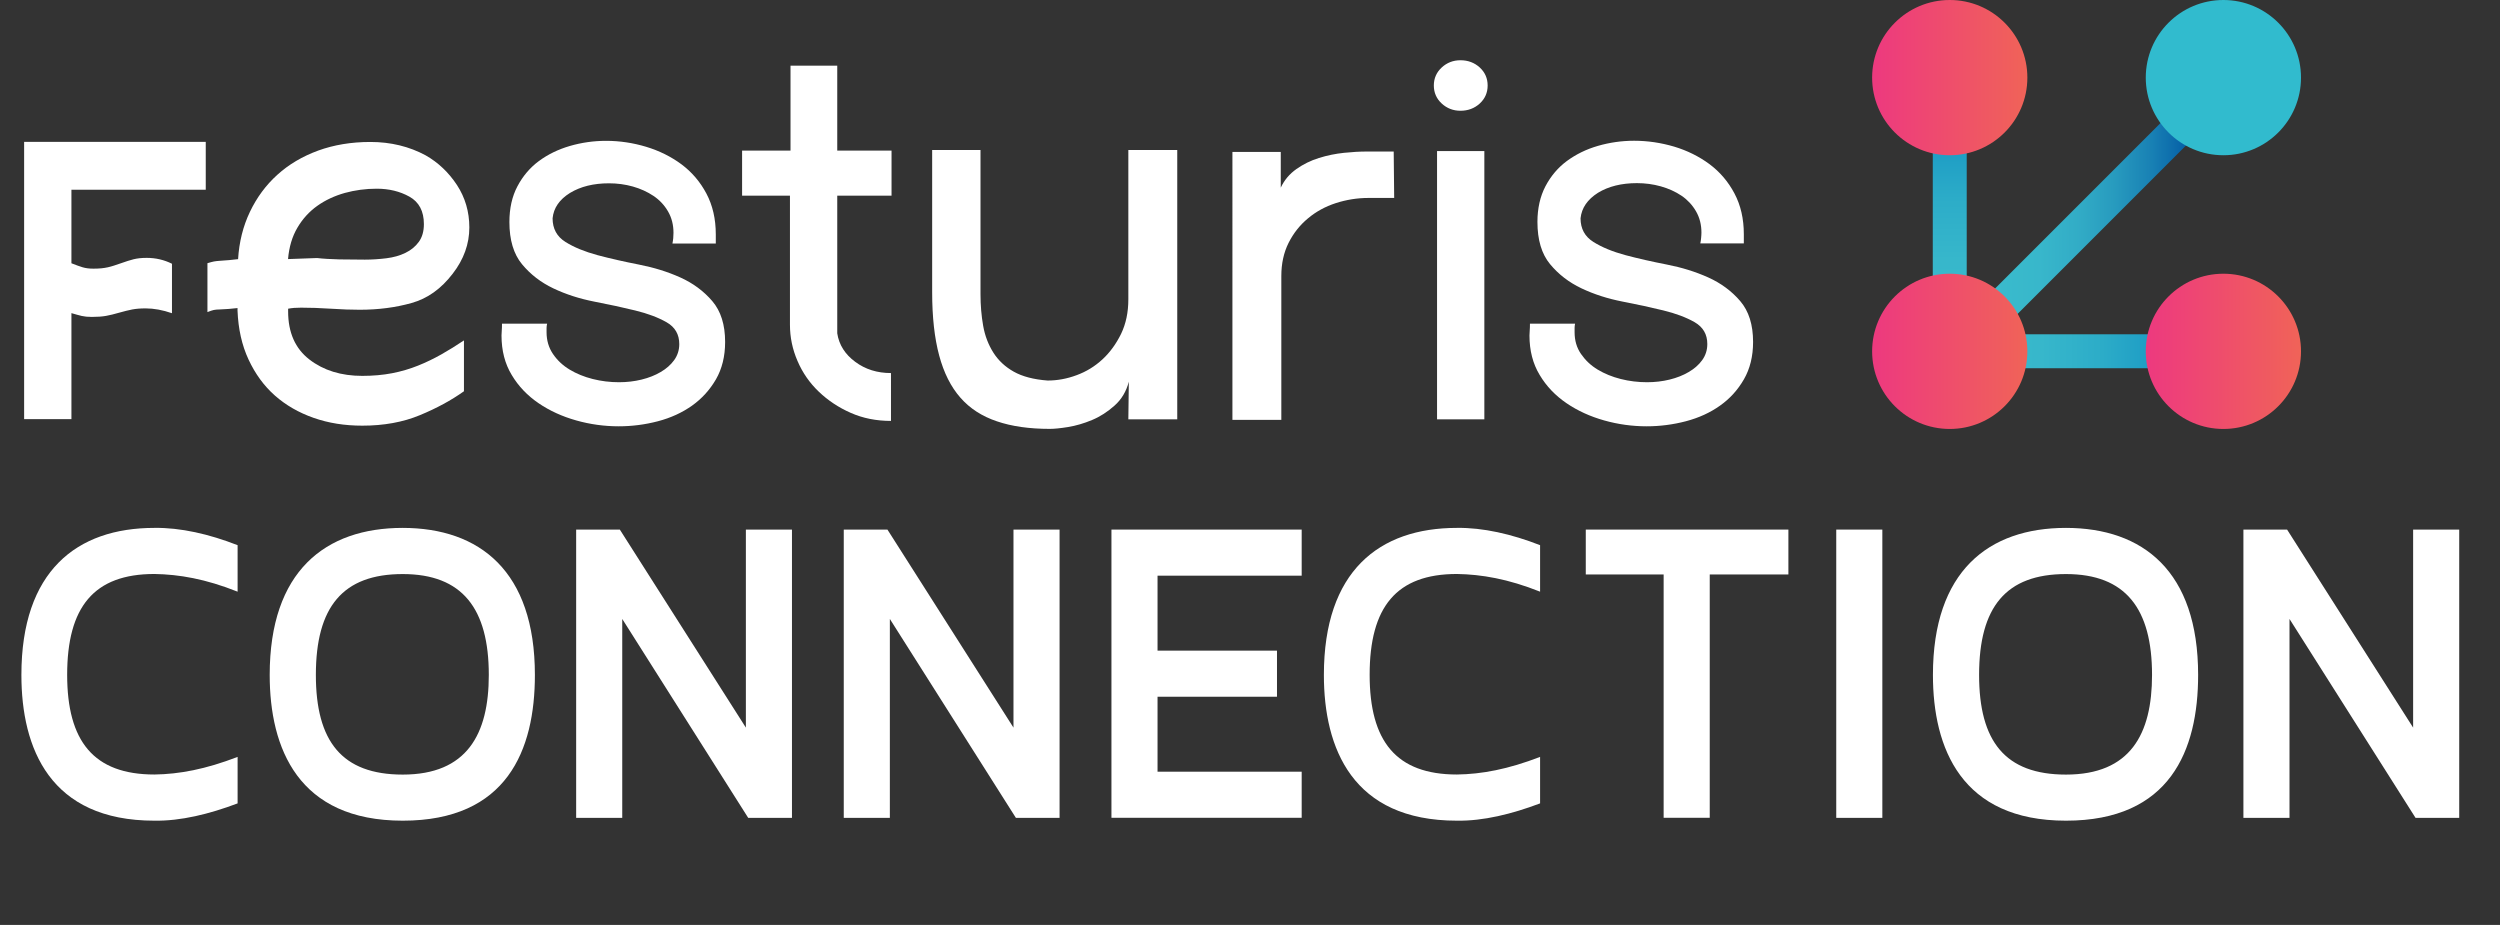
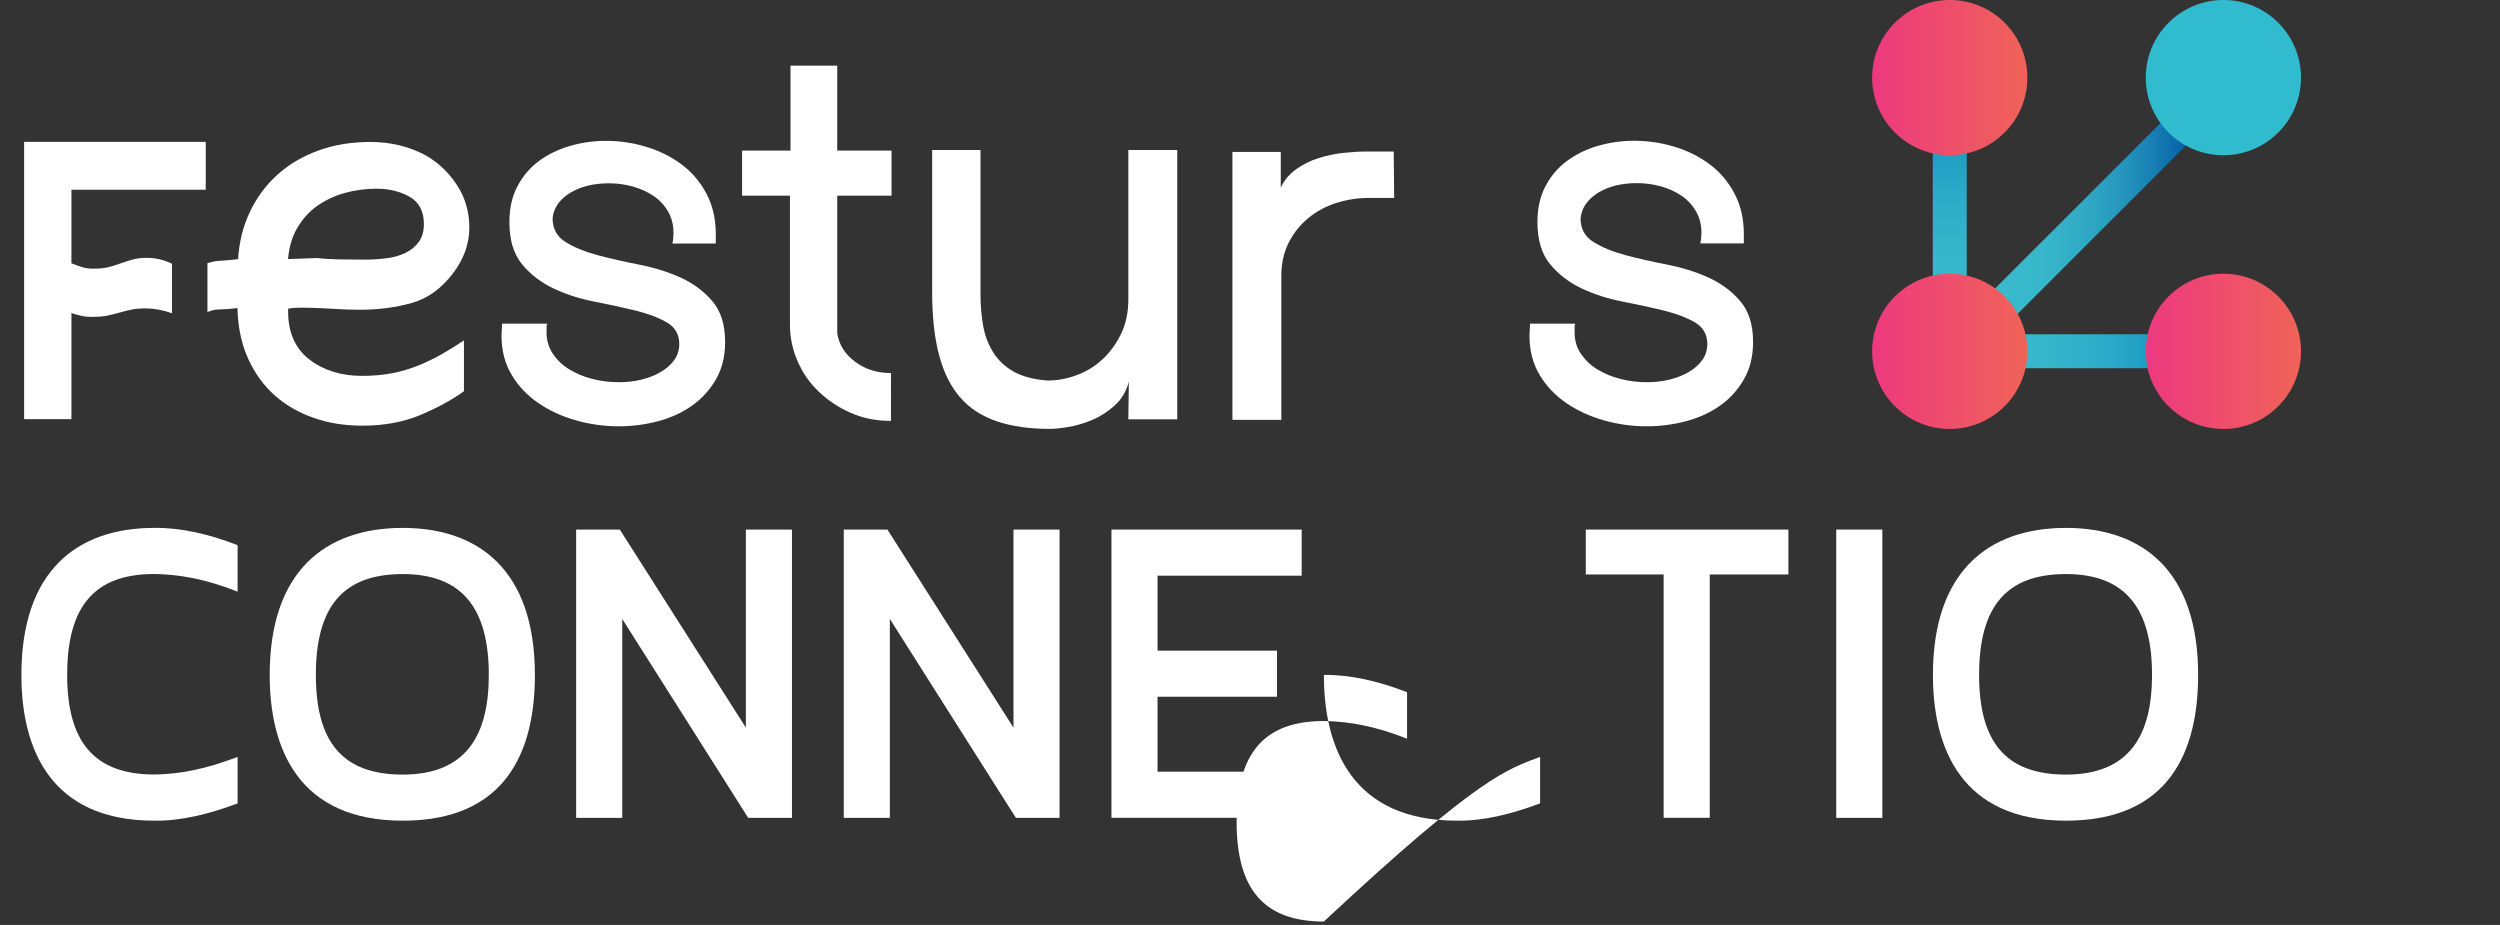
<svg xmlns="http://www.w3.org/2000/svg" version="1.1" id="Camada_1" x="0px" y="0px" viewBox="0 0 310.81 114.99" style="enable-background:new 0 0 310.81 114.99;" xml:space="preserve">
  <rect x="0" y="0" width="310.81" height="114.99" fill="#333333" stroke="none" />
  <style type="text/css">
	.st0{fill:#FFFFFF;}
	.st1{fill:url(#SVGID_1_);}
	.st2{fill:url(#SVGID_2_);}
	.st3{fill:url(#SVGID_3_);}
	.st4{fill:url(#SVGID_4_);}
	.st5{fill:#31BBCE;}
	.st6{fill:url(#SVGID_5_);}
	.st7{fill:url(#SVGID_6_);}
</style>
  <g>
    <g>
      <g>
        <path class="st0" d="M3,52.13V17.64h22.58v5.95H8.88v9.14c1.2,0.45,1.63,0.67,2.74,0.67c1.47,0,2.12-0.22,3.41-0.67     c1.29-0.44,1.87-0.67,3.21-0.67c1.11,0,2.16,0.24,3.14,0.73v6.15c-1.16-0.4-2.25-0.6-3.27-0.6c-1.38,0-1.98,0.18-3.28,0.53     c-1.29,0.36-1.94,0.53-3.41,0.53c-1.07,0-1.43-0.16-2.54-0.47v13.18H3z" />
        <path class="st0" d="M57.67,48.65c-1.56,1.11-3.39,2.11-5.48,2.97c-2.09,0.87-4.48,1.3-7.15,1.3c-2.19,0-4.2-0.32-6.05-0.97     c-1.85-0.65-3.45-1.57-4.81-2.77c-1.36-1.2-2.45-2.7-3.28-4.48c-0.83-1.78-1.28-3.81-1.37-6.08V38.3     c-0.71,0.09-1.44,0.14-2.17,0.17c-0.74,0.02-0.86,0.06-1.57,0.33v-6.08c0.76-0.22,0.89-0.25,1.6-0.3     c0.71-0.04,1.45-0.11,2.21-0.2c0.13-2.14,0.62-4.1,1.47-5.88c0.85-1.78,1.98-3.32,3.41-4.61c1.42-1.29,3.12-2.29,5.08-3.01     c1.96-0.71,4.12-1.07,6.48-1.07c2.54,0,4.84,0.56,6.89,1.67c1.56,0.89,2.85,2.12,3.88,3.68c1.02,1.56,1.54,3.32,1.54,5.28     c0,2.05-0.69,3.97-2.07,5.75c-1.43,1.87-3.13,3.09-5.11,3.64c-1.98,0.56-4.13,0.84-6.45,0.84c-1.02,0-2.22-0.04-3.58-0.13     c-1.36-0.09-2.6-0.13-3.71-0.13c-0.31,0-0.6,0.01-0.87,0.03c-0.27,0.02-0.51,0.06-0.74,0.1v0.33c0,2.63,0.88,4.62,2.64,5.98     c1.76,1.36,3.95,2.04,6.58,2.04c1.33,0,2.57-0.11,3.71-0.33c1.14-0.22,2.21-0.54,3.21-0.94c1-0.4,1.97-0.87,2.91-1.4     c0.94-0.53,1.87-1.11,2.81-1.74V48.65z M46.84,23.46c-1.38,0-2.71,0.18-3.98,0.53c-1.27,0.36-2.41,0.89-3.41,1.6     c-1,0.71-1.83,1.62-2.47,2.71c-0.65,1.09-1.04,2.4-1.17,3.91l3.61-0.13c0.75,0.09,1.68,0.14,2.77,0.17     c1.09,0.02,2.15,0.03,3.17,0.03c0.89,0,1.78-0.06,2.67-0.17c0.89-0.11,1.68-0.33,2.37-0.67c0.69-0.33,1.25-0.79,1.67-1.37     c0.42-0.58,0.63-1.31,0.63-2.21c0-1.6-0.6-2.74-1.8-3.41C49.72,23.79,48.36,23.46,46.84,23.46z" />
        <path class="st0" d="M68.7,27.14c0,1.29,0.53,2.27,1.6,2.94c1.07,0.67,2.4,1.21,3.98,1.64c1.58,0.42,3.3,0.81,5.14,1.17     c1.85,0.36,3.57,0.89,5.15,1.6c1.58,0.71,2.91,1.69,3.98,2.94c1.07,1.25,1.6,2.94,1.6,5.08c0,1.78-0.38,3.33-1.14,4.65     c-0.76,1.31-1.75,2.4-2.97,3.27c-1.23,0.87-2.64,1.52-4.24,1.94c-1.6,0.42-3.23,0.63-4.88,0.63c-1.78,0-3.54-0.24-5.28-0.73     c-1.74-0.49-3.3-1.2-4.68-2.14c-1.38-0.94-2.5-2.1-3.34-3.51c-0.85-1.4-1.27-3.04-1.27-4.91c0-0.18,0.01-0.38,0.03-0.6     c0.02-0.22,0.03-0.51,0.03-0.87h5.61c-0.04,0.18-0.07,0.36-0.07,0.53c0,0.18,0,0.36,0,0.53c0,1.03,0.27,1.93,0.8,2.71     c0.53,0.78,1.22,1.43,2.07,1.94c0.85,0.51,1.8,0.9,2.87,1.17c1.07,0.27,2.16,0.4,3.27,0.4c0.98,0,1.92-0.11,2.81-0.33     c0.89-0.22,1.68-0.53,2.37-0.94c0.69-0.4,1.25-0.89,1.67-1.47c0.42-0.58,0.64-1.25,0.64-2c0-1.2-0.52-2.11-1.57-2.71     c-1.05-0.6-2.35-1.09-3.91-1.47c-1.56-0.38-3.25-0.75-5.08-1.1c-1.83-0.36-3.52-0.9-5.08-1.64c-1.56-0.74-2.86-1.74-3.91-3.01     c-1.05-1.27-1.57-3.02-1.57-5.25c0-1.69,0.33-3.18,1-4.44c0.67-1.27,1.56-2.32,2.67-3.14c1.11-0.82,2.4-1.45,3.84-1.87     c1.45-0.42,2.95-0.64,4.51-0.64c1.69,0,3.35,0.25,4.98,0.74c1.62,0.49,3.08,1.21,4.38,2.17c1.29,0.96,2.33,2.17,3.11,3.64     c0.78,1.47,1.17,3.16,1.17,5.08v1.14H83.6c0.04-0.22,0.08-0.45,0.1-0.67c0.02-0.22,0.03-0.45,0.03-0.67     c0-0.98-0.22-1.86-0.67-2.64c-0.45-0.78-1.05-1.43-1.81-1.94c-0.76-0.51-1.62-0.9-2.57-1.17c-0.96-0.27-1.95-0.4-2.97-0.4     c-1.92,0-3.53,0.4-4.85,1.2C69.56,24.8,68.83,25.84,68.7,27.14z" />
        <path class="st0" d="M110.78,52.33c-1.83,0-3.5-0.33-5.01-1c-1.52-0.67-2.84-1.55-3.98-2.64c-1.14-1.09-2.02-2.36-2.64-3.81     c-0.63-1.45-0.94-2.95-0.94-4.51V24.33h-5.95v-5.61h6.02V8.16h5.81v10.56h6.75v5.61h-6.75v17.11c0.22,1.43,0.97,2.61,2.23,3.54     c1.26,0.94,2.74,1.4,4.45,1.4V52.33z" />
        <path class="st0" d="M140.34,47.45c-0.31,1.2-0.9,2.2-1.77,2.97c-0.87,0.78-1.8,1.38-2.81,1.8c-1,0.42-2,0.71-2.97,0.87     c-0.98,0.16-1.74,0.23-2.27,0.23c-2.54,0-4.74-0.31-6.58-0.94c-1.85-0.62-3.37-1.6-4.54-2.94c-1.18-1.34-2.06-3.09-2.64-5.25     c-0.58-2.16-0.87-4.78-0.87-7.85V18.65h6.01v17.91c0,1.38,0.11,2.7,0.33,3.94c0.22,1.25,0.65,2.36,1.27,3.34     c0.62,0.98,1.47,1.77,2.54,2.37c1.07,0.6,2.47,0.97,4.21,1.1c1.2,0,2.41-0.22,3.61-0.67c1.2-0.44,2.27-1.1,3.21-1.97     c0.94-0.87,1.7-1.93,2.31-3.17c0.6-1.25,0.9-2.67,0.9-4.28V18.65h6.08v33.48h-6.08L140.34,47.45z" />
        <path class="st0" d="M173.33,24.61h-3.21c-1.38,0-2.73,0.22-4.04,0.64c-1.32,0.43-2.47,1.06-3.47,1.9     c-1,0.83-1.81,1.85-2.41,3.05c-0.6,1.2-0.9,2.57-0.9,4.11V52.2h-6.08V18.89h6.01v4.44c0.44-0.94,1.09-1.71,1.94-2.31     c0.85-0.6,1.78-1.06,2.81-1.38c1.02-0.32,2.06-0.53,3.11-0.64c1.05-0.11,1.97-0.16,2.77-0.16h3.41L173.33,24.61z" />
-         <path class="st0" d="M181.57,13.77c-0.9,0-1.68-0.3-2.33-0.9c-0.65-0.6-0.98-1.35-0.98-2.24c0-0.89,0.33-1.64,0.98-2.24     c0.65-0.6,1.43-0.9,2.33-0.9c0.94,0,1.74,0.3,2.4,0.9c0.65,0.6,0.98,1.35,0.98,2.24c0,0.89-0.33,1.64-0.98,2.24     C183.31,13.47,182.51,13.77,181.57,13.77z M184.54,52.13h-5.88V18.78h5.88V52.13z" />
        <path class="st0" d="M196.5,27.14c0,1.29,0.53,2.27,1.6,2.94c1.07,0.67,2.39,1.21,3.98,1.64c1.58,0.42,3.3,0.81,5.15,1.17     c1.85,0.36,3.56,0.89,5.14,1.6c1.58,0.71,2.91,1.69,3.98,2.94c1.07,1.25,1.6,2.94,1.6,5.08c0,1.78-0.38,3.33-1.14,4.65     c-0.76,1.32-1.75,2.41-2.97,3.27c-1.22,0.87-2.64,1.52-4.24,1.94c-1.6,0.42-3.23,0.63-4.88,0.63c-1.78,0-3.54-0.24-5.28-0.73     c-1.74-0.49-3.3-1.2-4.68-2.14c-1.38-0.94-2.5-2.1-3.34-3.51c-0.85-1.4-1.27-3.04-1.27-4.91c0-0.18,0.01-0.38,0.03-0.6     c0.02-0.22,0.03-0.51,0.03-0.87h5.61c-0.04,0.18-0.06,0.36-0.06,0.53c0,0.18,0,0.36,0,0.53c0,1.03,0.26,1.93,0.8,2.71     c0.54,0.78,1.22,1.43,2.07,1.94c0.85,0.51,1.8,0.9,2.87,1.17c1.07,0.27,2.16,0.4,3.27,0.4c0.98,0,1.92-0.11,2.81-0.33     c0.89-0.22,1.68-0.53,2.37-0.94c0.69-0.4,1.25-0.89,1.67-1.47c0.42-0.58,0.64-1.25,0.64-2.01c0-1.2-0.52-2.1-1.57-2.71     c-1.05-0.6-2.35-1.09-3.91-1.47c-1.56-0.38-3.25-0.75-5.08-1.1c-1.83-0.36-3.52-0.9-5.08-1.64c-1.56-0.74-2.86-1.74-3.91-3.01     c-1.05-1.27-1.57-3.02-1.57-5.25c0-1.69,0.34-3.18,1-4.44c0.67-1.27,1.56-2.32,2.67-3.14c1.12-0.82,2.39-1.45,3.84-1.87     c1.45-0.42,2.95-0.64,4.51-0.64c1.69,0,3.35,0.25,4.98,0.73c1.62,0.49,3.08,1.21,4.38,2.17c1.29,0.96,2.33,2.17,3.11,3.64     c0.78,1.47,1.17,3.16,1.17,5.08v1.14h-5.41c0.05-0.22,0.08-0.45,0.1-0.67c0.02-0.22,0.04-0.45,0.04-0.67     c0-0.98-0.22-1.86-0.67-2.64c-0.45-0.78-1.05-1.43-1.8-1.94c-0.76-0.51-1.62-0.9-2.58-1.17c-0.96-0.27-1.95-0.4-2.97-0.4     c-1.91,0-3.53,0.4-4.84,1.2C197.36,24.8,196.64,25.84,196.5,27.14z" />
      </g>
    </g>
    <g>
      <path class="st0" d="M29.54,94.1v5.78c-3.53,1.33-7.06,2.2-10.34,2.15c-13,0-16.54-9.01-16.54-18.12    c0-12.9,6.86-18.28,16.54-18.28c3.23-0.05,6.81,0.77,10.34,2.15v5.78c-3.99-1.59-7.27-2.15-10.34-2.2    c-7.53,0-10.85,4.1-10.85,12.54c0,8.24,3.28,12.39,10.85,12.39C22.27,96.25,25.55,95.64,29.54,94.1z" />
      <path class="st0" d="M66.5,83.91c0,9.37-3.48,18.12-16.43,18.12c-13,0-16.54-9.01-16.54-18.12c0-12.9,6.91-18.28,16.54-18.28    C59.64,65.64,66.5,71.01,66.5,83.91z M60.77,83.91c0-8.24-3.28-12.54-10.7-12.54c-7.47,0-10.8,4.1-10.8,12.54    c0,8.24,3.22,12.39,10.8,12.39C58.05,96.3,60.77,91.29,60.77,83.91z" />
      <path class="st0" d="M98.45,101.68h-5.43L77.36,76.95v24.73h-5.73V65.84h5.43l15.67,24.62V65.84h5.73V101.68z" />
      <path class="st0" d="M131.73,101.68h-5.43l-15.67-24.73v24.73h-5.73V65.84h5.43l15.67,24.62V65.84h5.73V101.68z" />
      <path class="st0" d="M161.83,65.84v5.73h-17.92v9.32h14.85v5.73h-14.85v9.32h17.92v5.73h-23.65V65.84H161.83z" />
-       <path class="st0" d="M191.47,94.1v5.78c-3.53,1.33-7.06,2.2-10.34,2.15c-13,0-16.54-9.01-16.54-18.12    c0-12.9,6.86-18.28,16.54-18.28c3.23-0.05,6.81,0.77,10.34,2.15v5.78c-3.99-1.59-7.27-2.15-10.34-2.2    c-7.53,0-10.85,4.1-10.85,12.54c0,8.24,3.28,12.39,10.85,12.39C184.2,96.25,187.48,95.64,191.47,94.1z" />
+       <path class="st0" d="M191.47,94.1v5.78c-3.53,1.33-7.06,2.2-10.34,2.15c-13,0-16.54-9.01-16.54-18.12    c3.23-0.05,6.81,0.77,10.34,2.15v5.78c-3.99-1.59-7.27-2.15-10.34-2.2    c-7.53,0-10.85,4.1-10.85,12.54c0,8.24,3.28,12.39,10.85,12.39C184.2,96.25,187.48,95.64,191.47,94.1z" />
      <path class="st0" d="M206.83,101.68V71.42h-9.68v-5.58h25.19v5.58h-9.78v30.25H206.83z" />
      <path class="st0" d="M234.02,101.68h-5.73V65.84h5.73V101.68z" />
      <path class="st0" d="M273.28,83.91c0,9.37-3.48,18.12-16.43,18.12c-13,0-16.54-9.01-16.54-18.12c0-12.9,6.91-18.28,16.54-18.28    C266.42,65.64,273.28,71.01,273.28,83.91z M267.55,83.91c0-8.24-3.28-12.54-10.7-12.54c-7.47,0-10.8,4.1-10.8,12.54    c0,8.24,3.22,12.39,10.8,12.39C264.84,96.3,267.55,91.29,267.55,83.91z" />
-       <path class="st0" d="M305.74,101.68h-5.43l-15.67-24.73v24.73h-5.73V65.84h5.43l15.67,24.62V65.84h5.73V101.68z" />
    </g>
    <g>
      <linearGradient id="SVGID_1_" gradientUnits="userSpaceOnUse" x1="242.4" y1="43.675" x2="242.4" y2="9.654">
        <stop offset="0.083" style="stop-color:#3ABBCC" />
        <stop offset="0.333" style="stop-color:#37B7CB" />
        <stop offset="0.558" style="stop-color:#2CACC8" />
        <stop offset="0.774" style="stop-color:#1B9AC4" />
        <stop offset="0.983" style="stop-color:#0280BE" />
        <stop offset="1" style="stop-color:#007EBD" />
      </linearGradient>
      <rect x="240.29" y="9.65" class="st1" width="4.22" height="34.02" />
    </g>
    <g>
      <linearGradient id="SVGID_2_" gradientUnits="userSpaceOnUse" x1="242.4" y1="43.675" x2="276.422" y2="43.675">
        <stop offset="0.083" style="stop-color:#3ABBCC" />
        <stop offset="0.333" style="stop-color:#37B7CB" />
        <stop offset="0.558" style="stop-color:#2CACC8" />
        <stop offset="0.774" style="stop-color:#1B9AC4" />
        <stop offset="0.983" style="stop-color:#0280BE" />
        <stop offset="1" style="stop-color:#007EBD" />
      </linearGradient>
      <rect x="242.4" y="41.56" class="st2" width="34.02" height="4.22" />
    </g>
    <g>
      <linearGradient id="SVGID_3_" gradientUnits="userSpaceOnUse" x1="245.89" y1="27.471" x2="272.932" y2="27.471">
        <stop offset="0.083" style="stop-color:#3ABBCC" />
        <stop offset="0.282" style="stop-color:#38B7CB" />
        <stop offset="0.462" style="stop-color:#32ACC6" />
        <stop offset="0.634" style="stop-color:#279ABE" />
        <stop offset="0.802" style="stop-color:#1880B4" />
        <stop offset="0.964" style="stop-color:#055FA6" />
        <stop offset="1" style="stop-color:#0057A3" />
      </linearGradient>
      <polygon class="st3" points="269.95,13.95 272.93,16.93 248.87,40.99 245.89,38.01   " />
    </g>
    <g>
      <linearGradient id="SVGID_4_" gradientUnits="userSpaceOnUse" x1="232.746" y1="43.675" x2="252.054" y2="43.675">
        <stop offset="0" style="stop-color:#ED397F" />
        <stop offset="1" style="stop-color:#F06358" />
      </linearGradient>
      <circle class="st4" cx="242.4" cy="43.68" r="9.65" />
    </g>
    <g>
      <circle class="st5" cx="276.42" cy="9.65" r="9.65" />
    </g>
    <g>
      <linearGradient id="SVGID_5_" gradientUnits="userSpaceOnUse" x1="232.746" y1="9.654" x2="252.054" y2="9.654">
        <stop offset="0" style="stop-color:#ED397F" />
        <stop offset="1" style="stop-color:#F06358" />
      </linearGradient>
      <circle class="st6" cx="242.4" cy="9.65" r="9.65" />
    </g>
    <g>
      <linearGradient id="SVGID_6_" gradientUnits="userSpaceOnUse" x1="266.768" y1="43.675" x2="286.075" y2="43.675">
        <stop offset="0" style="stop-color:#ED397F" />
        <stop offset="1" style="stop-color:#F06358" />
      </linearGradient>
      <circle class="st7" cx="276.42" cy="43.68" r="9.65" />
    </g>
  </g>
  <g>
</g>
  <g>
</g>
  <g>
</g>
  <g>
</g>
  <g>
</g>
  <g>
</g>
  <g>
</g>
  <g>
</g>
  <g>
</g>
  <g>
</g>
  <g>
</g>
  <g>
</g>
  <g>
</g>
  <g>
</g>
  <g>
</g>
</svg>